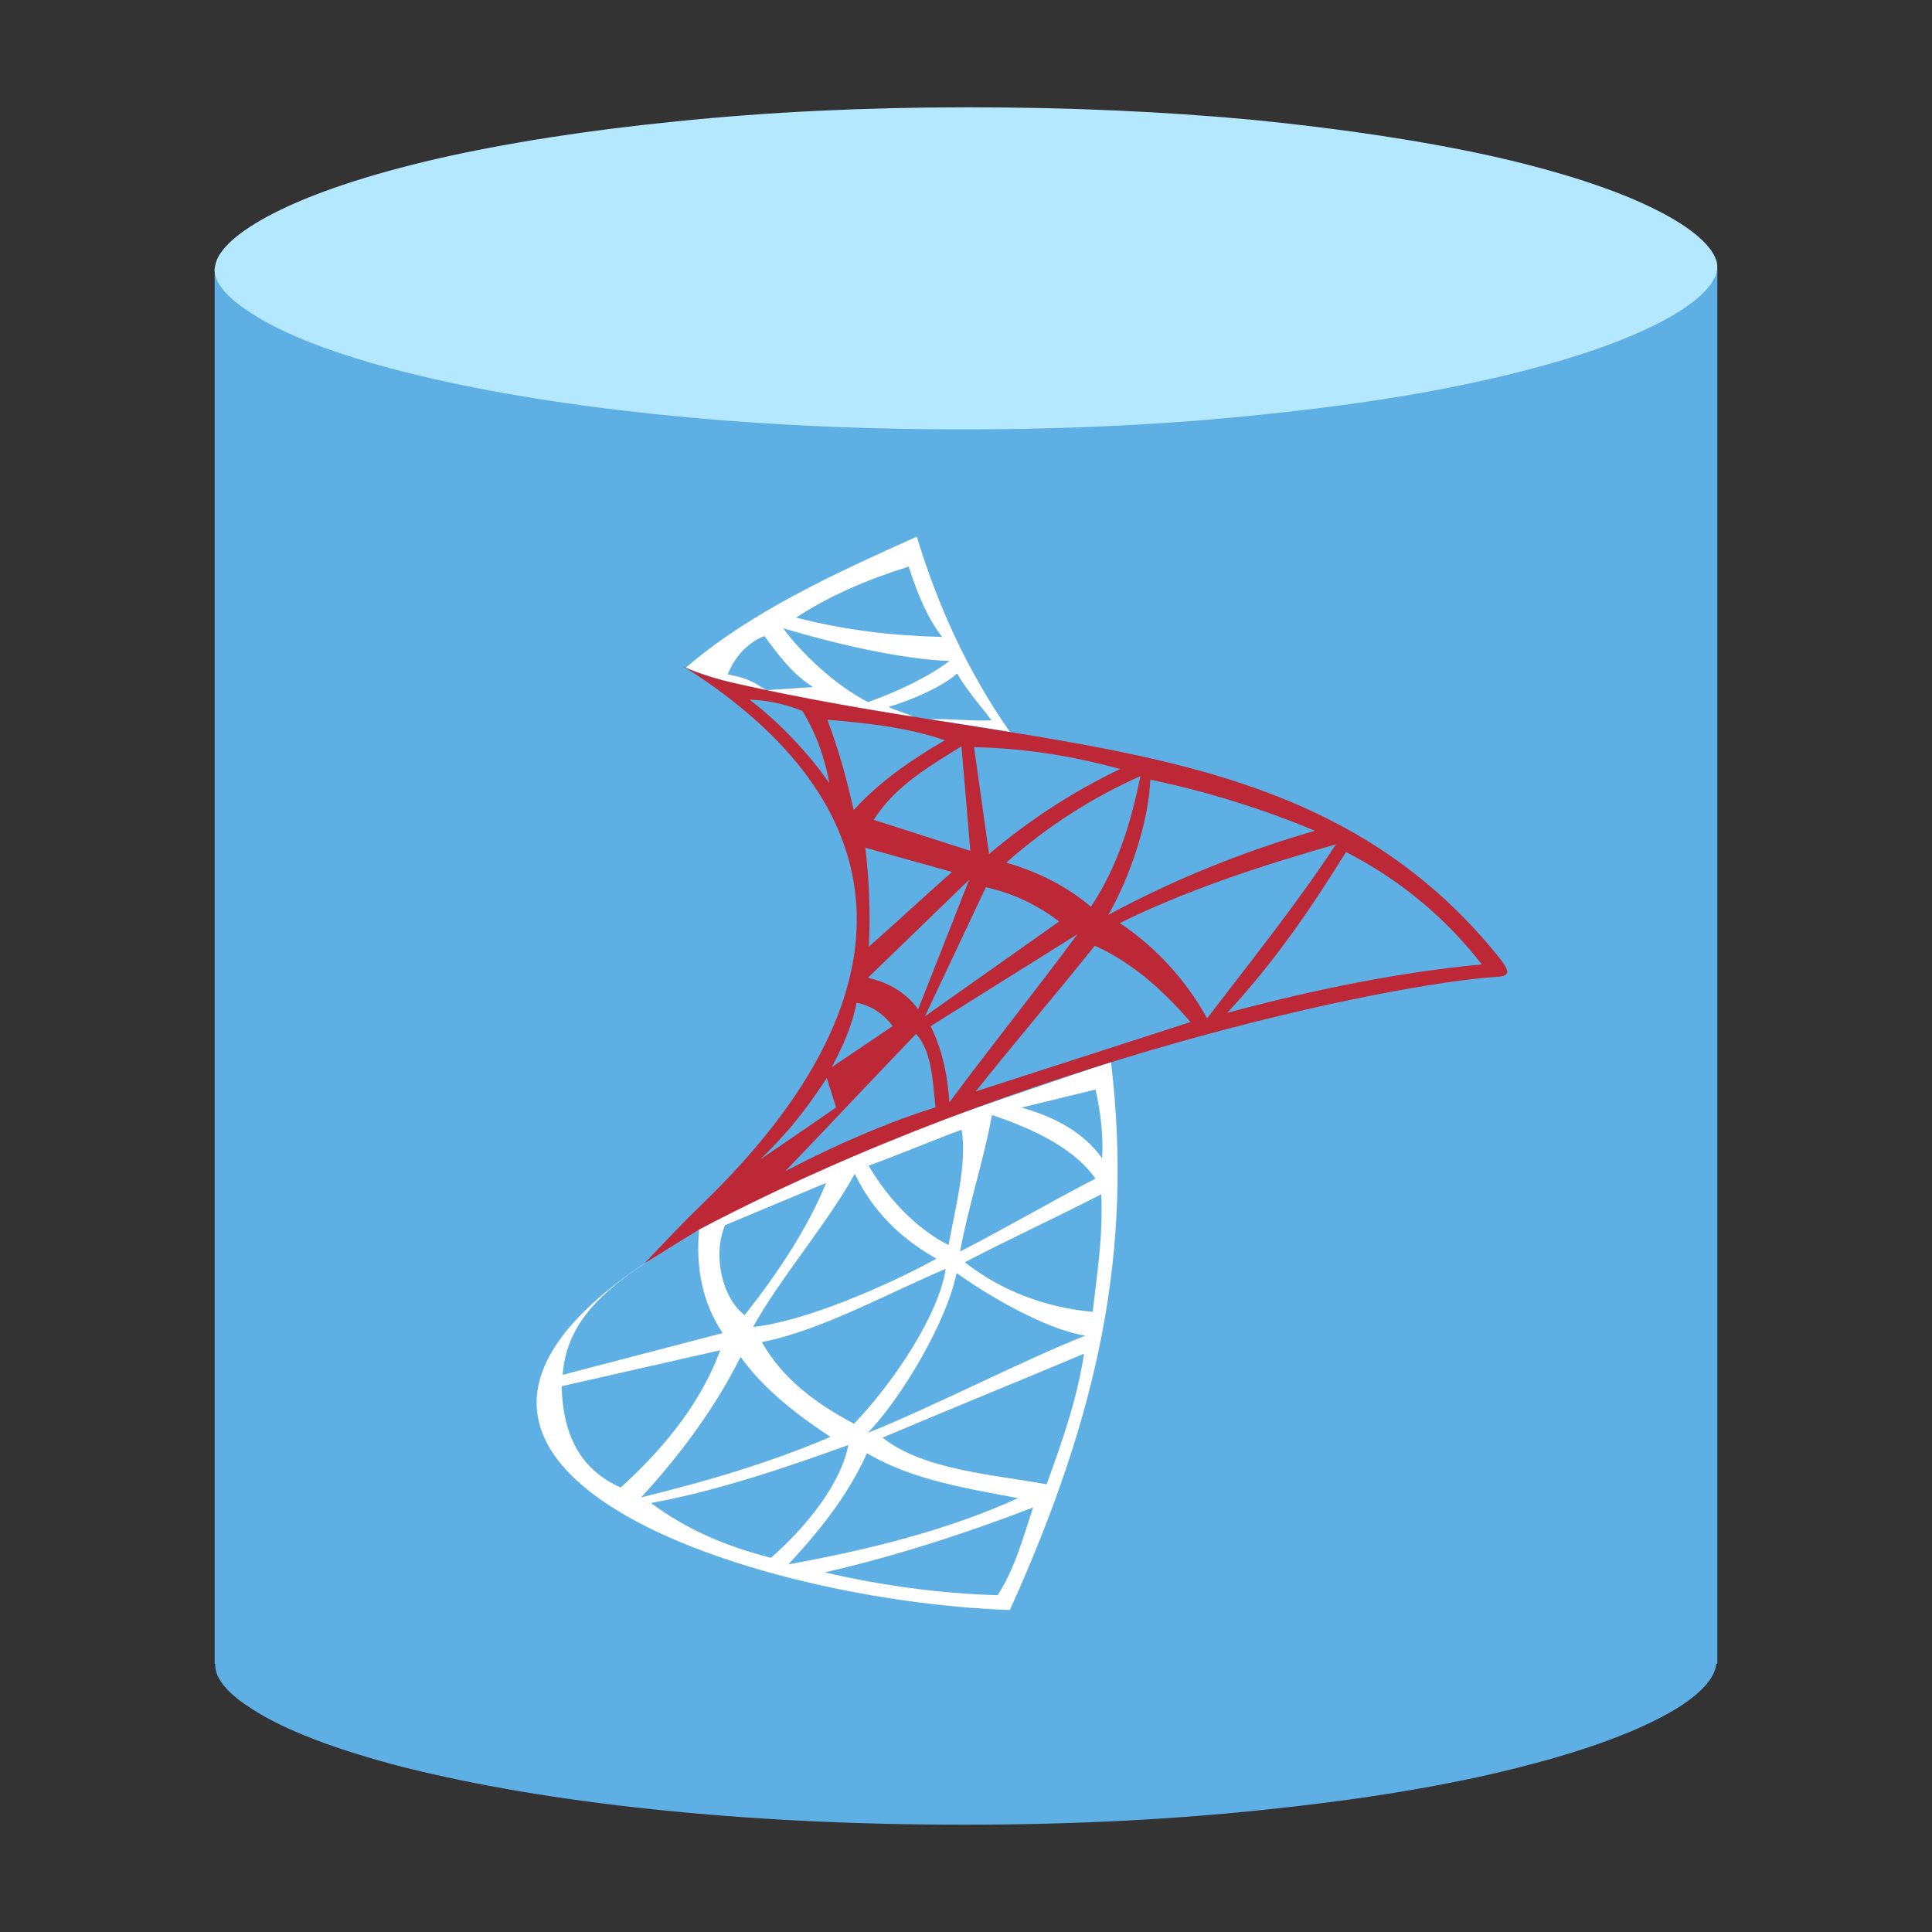
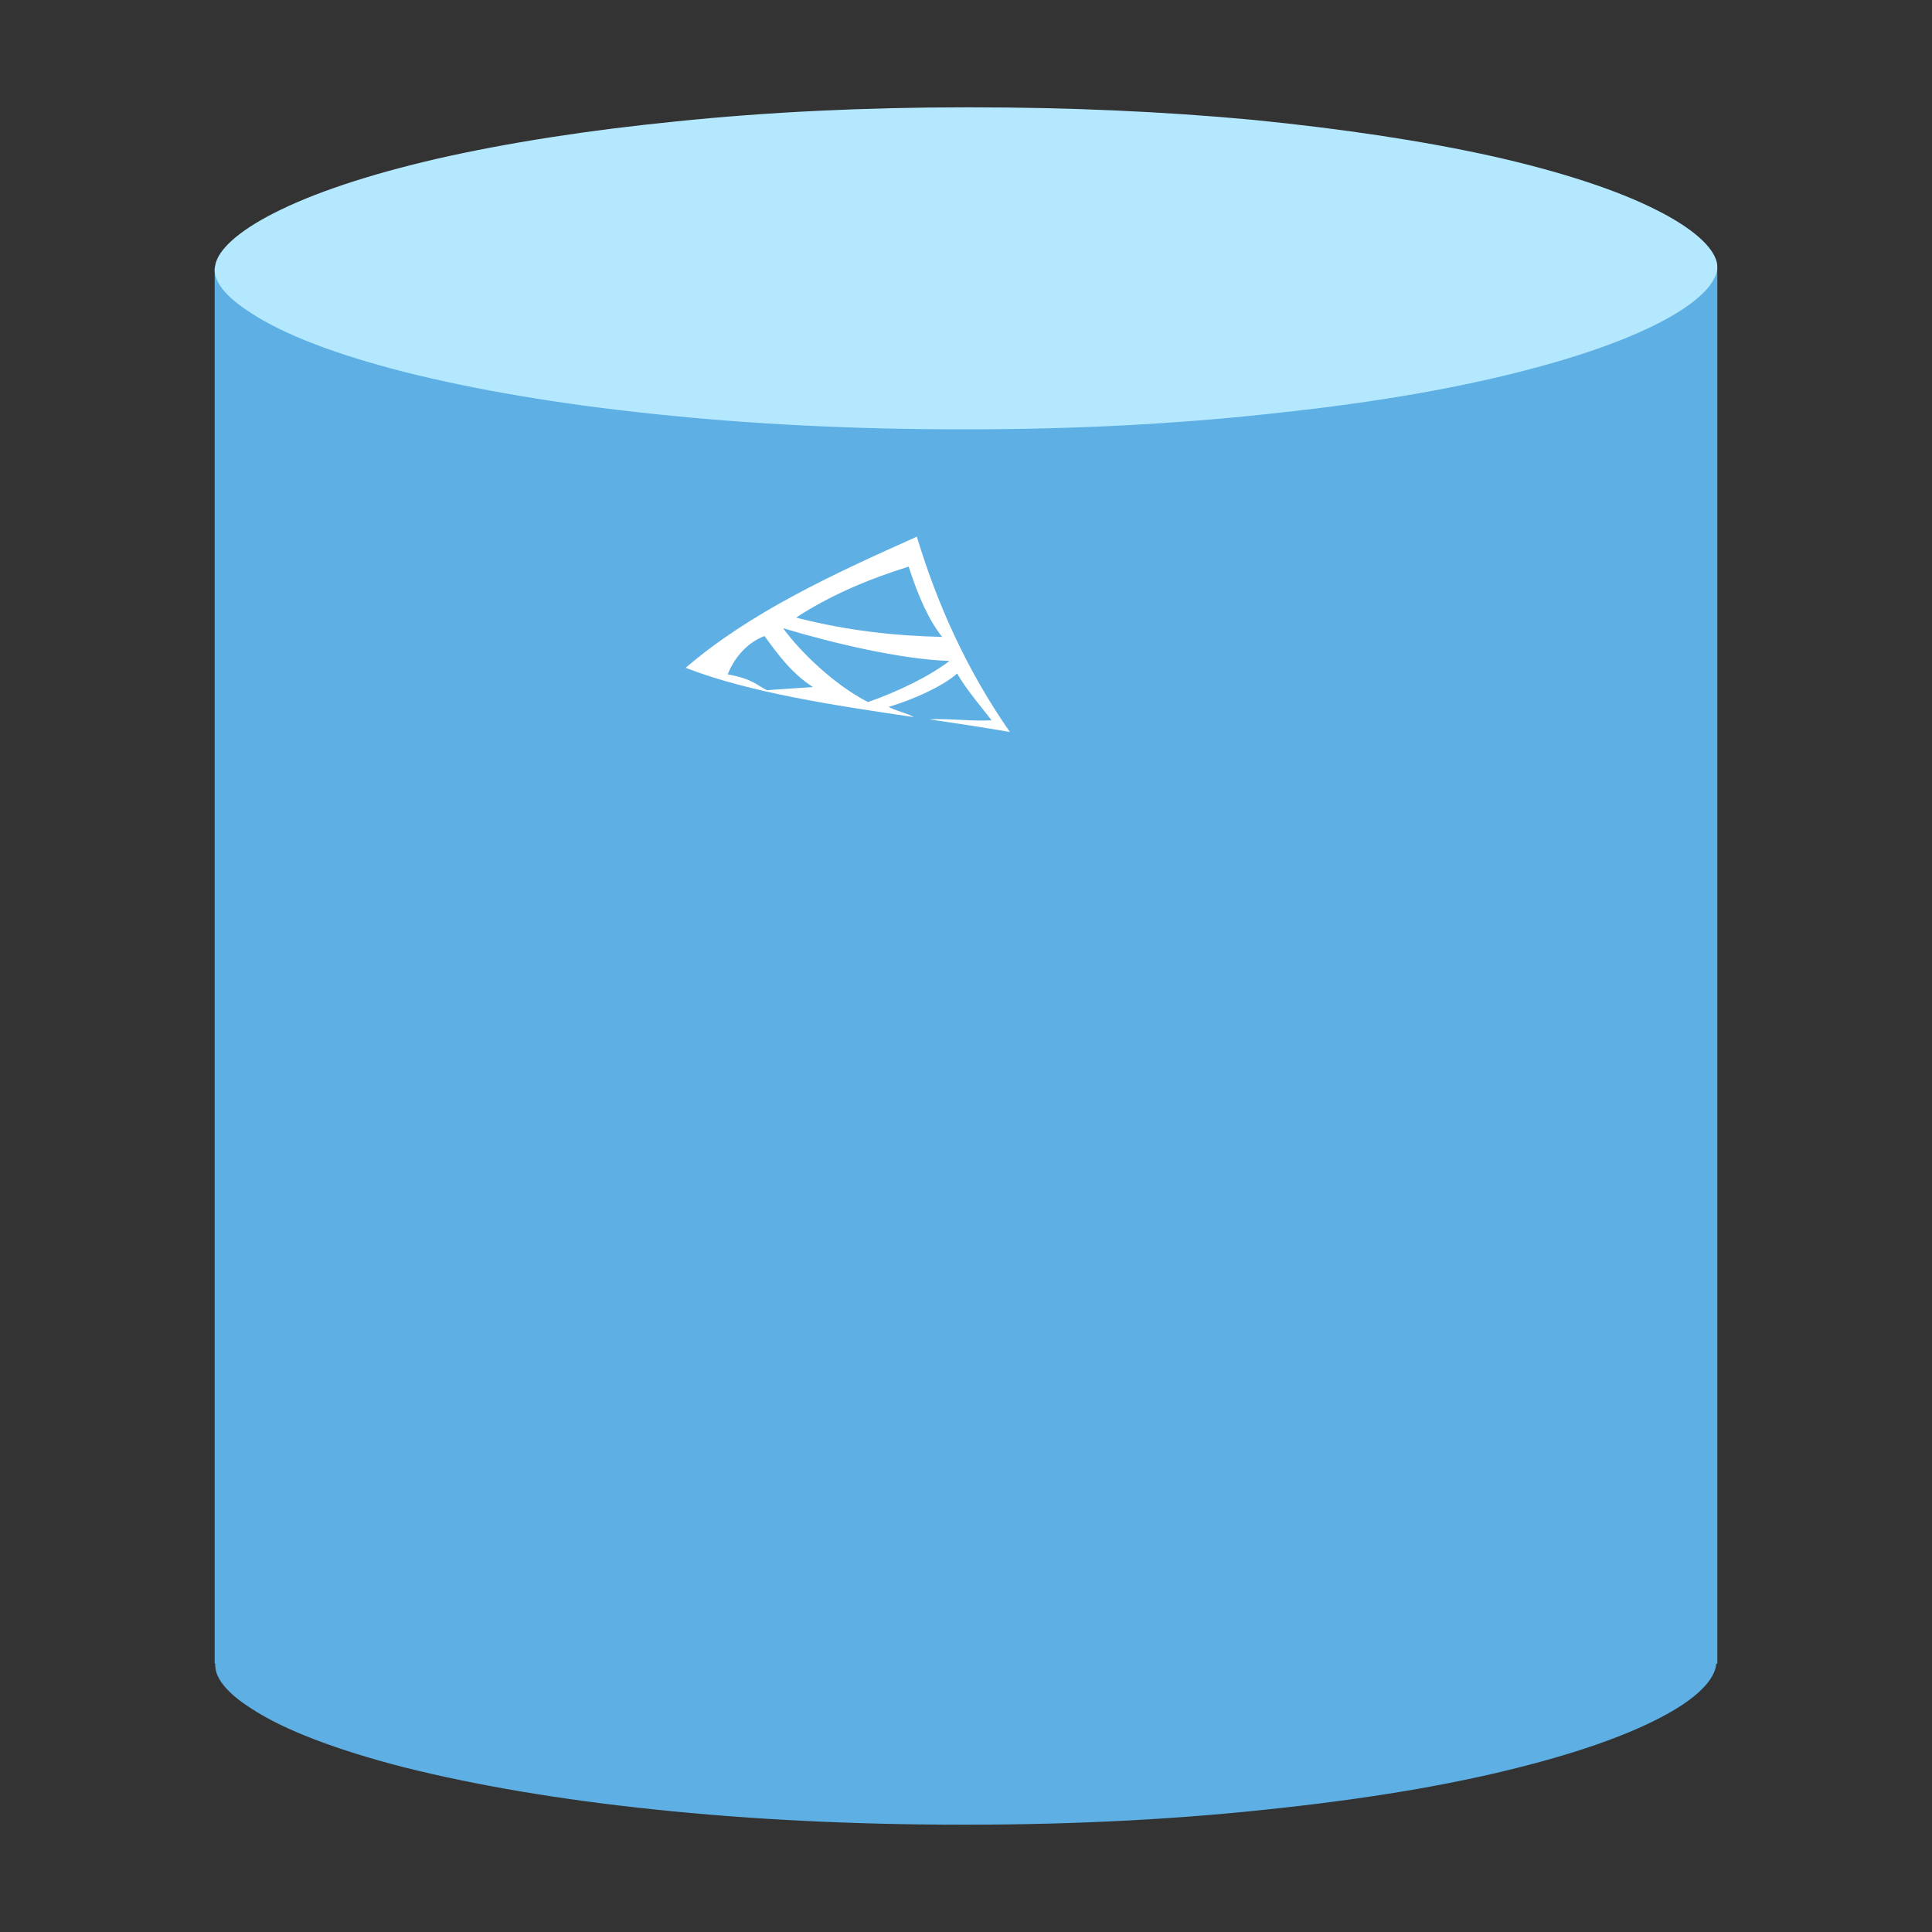
<svg xmlns="http://www.w3.org/2000/svg" version="1.1" id="img" x="0px" y="0px" width="18px" height="18px" viewBox="0 0 18 18" style="enable-background:new 0 0 18 18;" xml:space="preserve">
  <rect x="0" y="0" width="18" height="18" fill="#333333" stroke="none" />
  <g id="db-mssql.default">
    <g>
      <path style="fill:#5EAFE3;" d="M16,2.5H2v13h0.006c-0.013,0.157,0.17,0.314,0.334,0.417c0.303,0.2,0.796,0.387,1.422,0.548    c0.663,0.166,1.441,0.3,2.323,0.392C6.985,16.952,7.952,17,8.953,17h0.062c1.019,0,2.004-0.052,2.924-0.156    c0.881-0.096,1.66-0.23,2.312-0.403c0.622-0.162,1.11-0.353,1.418-0.554c0.148-0.098,0.31-0.239,0.321-0.387H16V2.5z" />
    </g>
    <g>
      <path style="fill:#B3E8FF;" d="M15.996,2.448c0.033,0.165-0.161,0.329-0.326,0.438c-0.308,0.2-0.797,0.392-1.418,0.554    c-0.653,0.173-1.431,0.308-2.312,0.403C11.019,3.948,10.033,4,9.015,4H8.953C7.952,4,6.985,3.952,6.085,3.856    c-0.881-0.092-1.66-0.225-2.323-0.392C3.136,3.304,2.643,3.117,2.34,2.917c-0.171-0.108-0.37-0.273-0.336-0.439    c0.023-0.152,0.222-0.326,0.545-0.491c0.365-0.187,0.882-0.36,1.527-0.509C4.729,1.33,5.479,1.213,6.302,1.131    C7.156,1.043,8.062,1,8.991,1h0.056c0.91,0,1.796,0.039,2.631,0.117c0.83,0.083,1.579,0.195,2.228,0.339    c0.64,0.144,1.171,0.318,1.536,0.505C15.769,2.126,15.964,2.3,15.996,2.448z" />
    </g>
    <path style="fill-rule:evenodd;clip-rule:evenodd;fill:#FFFFFF;" d="M6.388,6.222C6.986,5.707,7.759,5.35,8.542,5   c0.193,0.64,0.471,1.251,0.867,1.82C9.168,6.778,8.917,6.74,8.66,6.702c0.17-0.01,0.408,0.02,0.578,0.009   C9.166,6.614,9,6.423,8.918,6.275c-0.136,0.12-0.41,0.243-0.638,0.311c0.042,0.029,0.192,0.065,0.233,0.095   C7.762,6.57,6.988,6.454,6.388,6.222L6.388,6.222z M7.122,5.926C6.965,5.986,6.844,6.121,6.78,6.283   c0.231,0.041,0.276,0.104,0.364,0.147c0.144-0.01,0.287-0.02,0.43-0.029C7.368,6.27,7.235,6.077,7.122,5.926L7.122,5.926z    M7.417,5.754c0.477,0.123,0.925,0.17,1.361,0.18C8.651,5.776,8.552,5.547,8.466,5.279C8.079,5.399,7.724,5.553,7.417,5.754   L7.417,5.754z M8.846,6.158C8.391,6.143,7.751,5.99,7.296,5.853c0.161,0.221,0.477,0.528,0.791,0.688   C8.375,6.44,8.66,6.3,8.846,6.158z" />
-     <path style="fill-rule:evenodd;clip-rule:evenodd;fill:#FFFFFF;" d="M9.409,15c0.83-1.838,1.15-3.355,0.942-5.106   c-1.359,0.463-2.651,0.87-3.838,1.561c-0.031,0.35,0.027,0.676,0.22,0.965c-0.497,0.13-0.994,0.259-1.491,0.389   c0.049-0.635,0.593-0.938,1.268-1.352c-0.172,0.1-0.341,0.205-0.508,0.316C3.153,13.681,7.043,14.921,9.409,15L9.409,15z    M7.183,14.514c-0.4-0.102-0.779-0.257-1.118-0.511c0.612-0.11,1.278-0.337,1.839-0.54C7.833,13.826,7.516,14.221,7.183,14.514   L7.183,14.514z M7.683,14.65c0.665-0.153,1.309-0.362,1.942-0.605c-0.097,0.295-0.172,0.573-0.33,0.817   C8.747,14.847,8.21,14.77,7.683,14.65L7.683,14.65z M7.345,14.575c0.323-0.348,0.561-0.659,0.732-1.035   c0.434,0.253,0.934,0.327,1.408,0.418C8.824,14.258,8.097,14.438,7.345,14.575L7.345,14.575z M8.223,13.394   c0.598-0.254,1.279-0.53,1.877-0.782c-0.068,0.436-0.204,0.818-0.349,1.217C9.27,13.74,8.599,13.696,8.223,13.394L8.223,13.394z    M8.086,13.349c0.298-0.307,0.732-1.02,0.826-1.488c0.408,0.288,0.894,0.537,1.2,0.583C9.56,12.659,8.638,13.133,8.086,13.349   L8.086,13.349z M10.181,12.222c-0.435-0.039-0.85-0.193-1.192-0.462c0.405-0.212,0.866-0.423,1.271-0.633   C10.278,11.521,10.223,11.837,10.181,12.222L10.181,12.222z M10.268,10.792c-0.165-0.233-0.426-0.382-0.752-0.473   c0.23-0.056,0.46-0.112,0.691-0.168C10.254,10.364,10.281,10.578,10.268,10.792L10.268,10.792z M8.945,11.66   c0.071-0.399,0.226-0.874,0.297-1.272c0.427,0.144,0.78,0.328,0.964,0.593C9.814,11.183,9.338,11.459,8.945,11.66L8.945,11.66z    M8.838,11.599c-0.134-0.062-0.478-0.28-0.745-0.739c0.261-0.093,0.605-0.239,0.866-0.335C9.013,10.825,8.899,11.262,8.838,11.599   L8.838,11.599z M8.725,11.727c-0.463,0.253-1.229,0.586-1.709,0.636c0.243-0.441,0.706-0.984,0.948-1.427   C8.167,11.36,8.481,11.588,8.725,11.727L8.725,11.727z M8.811,11.822c-0.065,0.429-0.485,1.056-0.854,1.443   c-0.357-0.189-0.667-0.42-0.859-0.761C7.639,12.403,8.341,12.016,8.811,11.822L8.811,11.822z M7.737,13.387   c-0.576,0.246-1.168,0.418-1.764,0.564c0.375-0.407,0.692-0.84,0.927-1.309C7.085,12.9,7.349,13.132,7.737,13.387L7.737,13.387z    M5.783,13.859c-0.383-0.169-0.541-0.502-0.55-0.944c0.493-0.112,0.985-0.223,1.477-0.335C6.54,13.043,6.217,13.466,5.783,13.859   L5.783,13.859z M6.938,12.253c-0.21-0.159-0.301-0.559-0.183-0.838c0.315-0.131,0.629-0.264,0.942-0.394   C7.525,11.441,7.254,11.851,6.938,12.253z" />
-     <path style="fill-rule:evenodd;clip-rule:evenodd;fill:#BC2836;" d="M6.514,11.455c-0.171,0.105-0.34,0.212-0.511,0.317   c0.176-0.186,0.358-0.379,0.525-0.54C8.466,9.365,8.417,7.684,6.68,6.42C6.188,6.063,6.284,6.234,6.789,6.352   c2.939,0.68,5.456,0.441,7.166,2.554c0.123,0.151,0.113,0.187-0.006,0.195C12.956,9.163,9.518,9.875,6.514,11.455L6.514,11.455z    M7.727,7.297C7.691,7.086,7.602,6.824,7.475,6.623C7.294,6.552,7.129,6.522,6.983,6.519C7.263,6.729,7.547,7.035,7.727,7.297   L7.727,7.297z M7.708,6.706c0.125,0.329,0.186,0.586,0.246,0.841c0.234-0.26,0.543-0.473,0.849-0.65   C8.451,6.776,8.07,6.735,7.708,6.706L7.708,6.706z M8.14,7.638c0.3,0.097,0.6,0.192,0.9,0.289C9.013,7.602,8.985,7.277,8.958,6.953   C8.652,7.144,8.34,7.323,8.14,7.638L8.14,7.638z M9.215,7.957c0.376-0.319,0.783-0.582,1.22-0.792   C9.996,7.043,9.543,6.971,9.075,6.961C9.121,7.293,9.168,7.625,9.215,7.957L9.215,7.957z M9.375,8.037   c0.302,0.088,0.568,0.223,0.789,0.411c0.25-0.376,0.375-0.791,0.461-1.217C10.179,7.43,9.761,7.695,9.375,8.037L9.375,8.037z    M10.325,8.524c0.606-0.327,1.249-0.588,1.926-0.784c-0.486-0.204-1.028-0.372-1.534-0.476C10.704,7.657,10.52,8.191,10.325,8.524   L10.325,8.524z M10.432,8.6c0.352,0.233,0.633,0.555,0.814,0.888c0.417-0.545,0.843-1.076,1.201-1.622   C11.75,8.066,11.065,8.289,10.432,8.6L10.432,8.6z M11.433,9.437c0.801-0.216,1.593-0.378,2.373-0.452   c-0.334-0.428-0.75-0.782-1.266-1.047C12.221,8.454,11.875,8.962,11.433,9.437L11.433,9.437z M8.095,8.82   C8.357,8.589,8.606,8.356,8.87,8.124C8.6,8.049,8.333,7.974,8.062,7.898C8.101,8.221,8.109,8.539,8.095,8.82L8.095,8.82z    M8.086,9.11C8.28,9.154,8.44,9.247,8.554,9.403c0.159-0.401,0.318-0.805,0.475-1.206C8.714,8.501,8.401,8.806,8.086,9.11   L8.086,9.11z M8.618,9.468c0.417-0.294,0.834-0.588,1.25-0.883C9.677,8.441,9.457,8.327,9.185,8.266   C8.996,8.667,8.807,9.066,8.618,9.468L8.618,9.468z M8.67,9.561c0.101,0.2,0.158,0.439,0.175,0.71   c0.375-0.507,0.819-1.06,1.193-1.567C9.584,8.988,9.127,9.274,8.67,9.561L8.67,9.561z M9.09,10.169   c0.667-0.216,1.335-0.432,2.002-0.647C10.815,9.204,10.54,8.965,10.2,8.811C9.842,9.259,9.447,9.72,9.09,10.169L9.09,10.169z    M7.315,10.913c0.488-0.258,0.982-0.465,1.401-0.596C8.689,10.079,8.685,9.8,8.535,9.632C8.162,10.021,7.688,10.524,7.315,10.913   L7.315,10.913z M7.081,10.804c0.238-0.162,0.474-0.325,0.709-0.486c-0.03-0.093-0.058-0.183-0.087-0.274   C7.565,10.249,7.411,10.485,7.081,10.804L7.081,10.804z M7.749,9.943c0.188-0.127,0.38-0.256,0.568-0.383   C8.222,9.434,8.106,9.367,7.98,9.342C7.939,9.561,7.849,9.755,7.749,9.943z" />
  </g>
</svg>